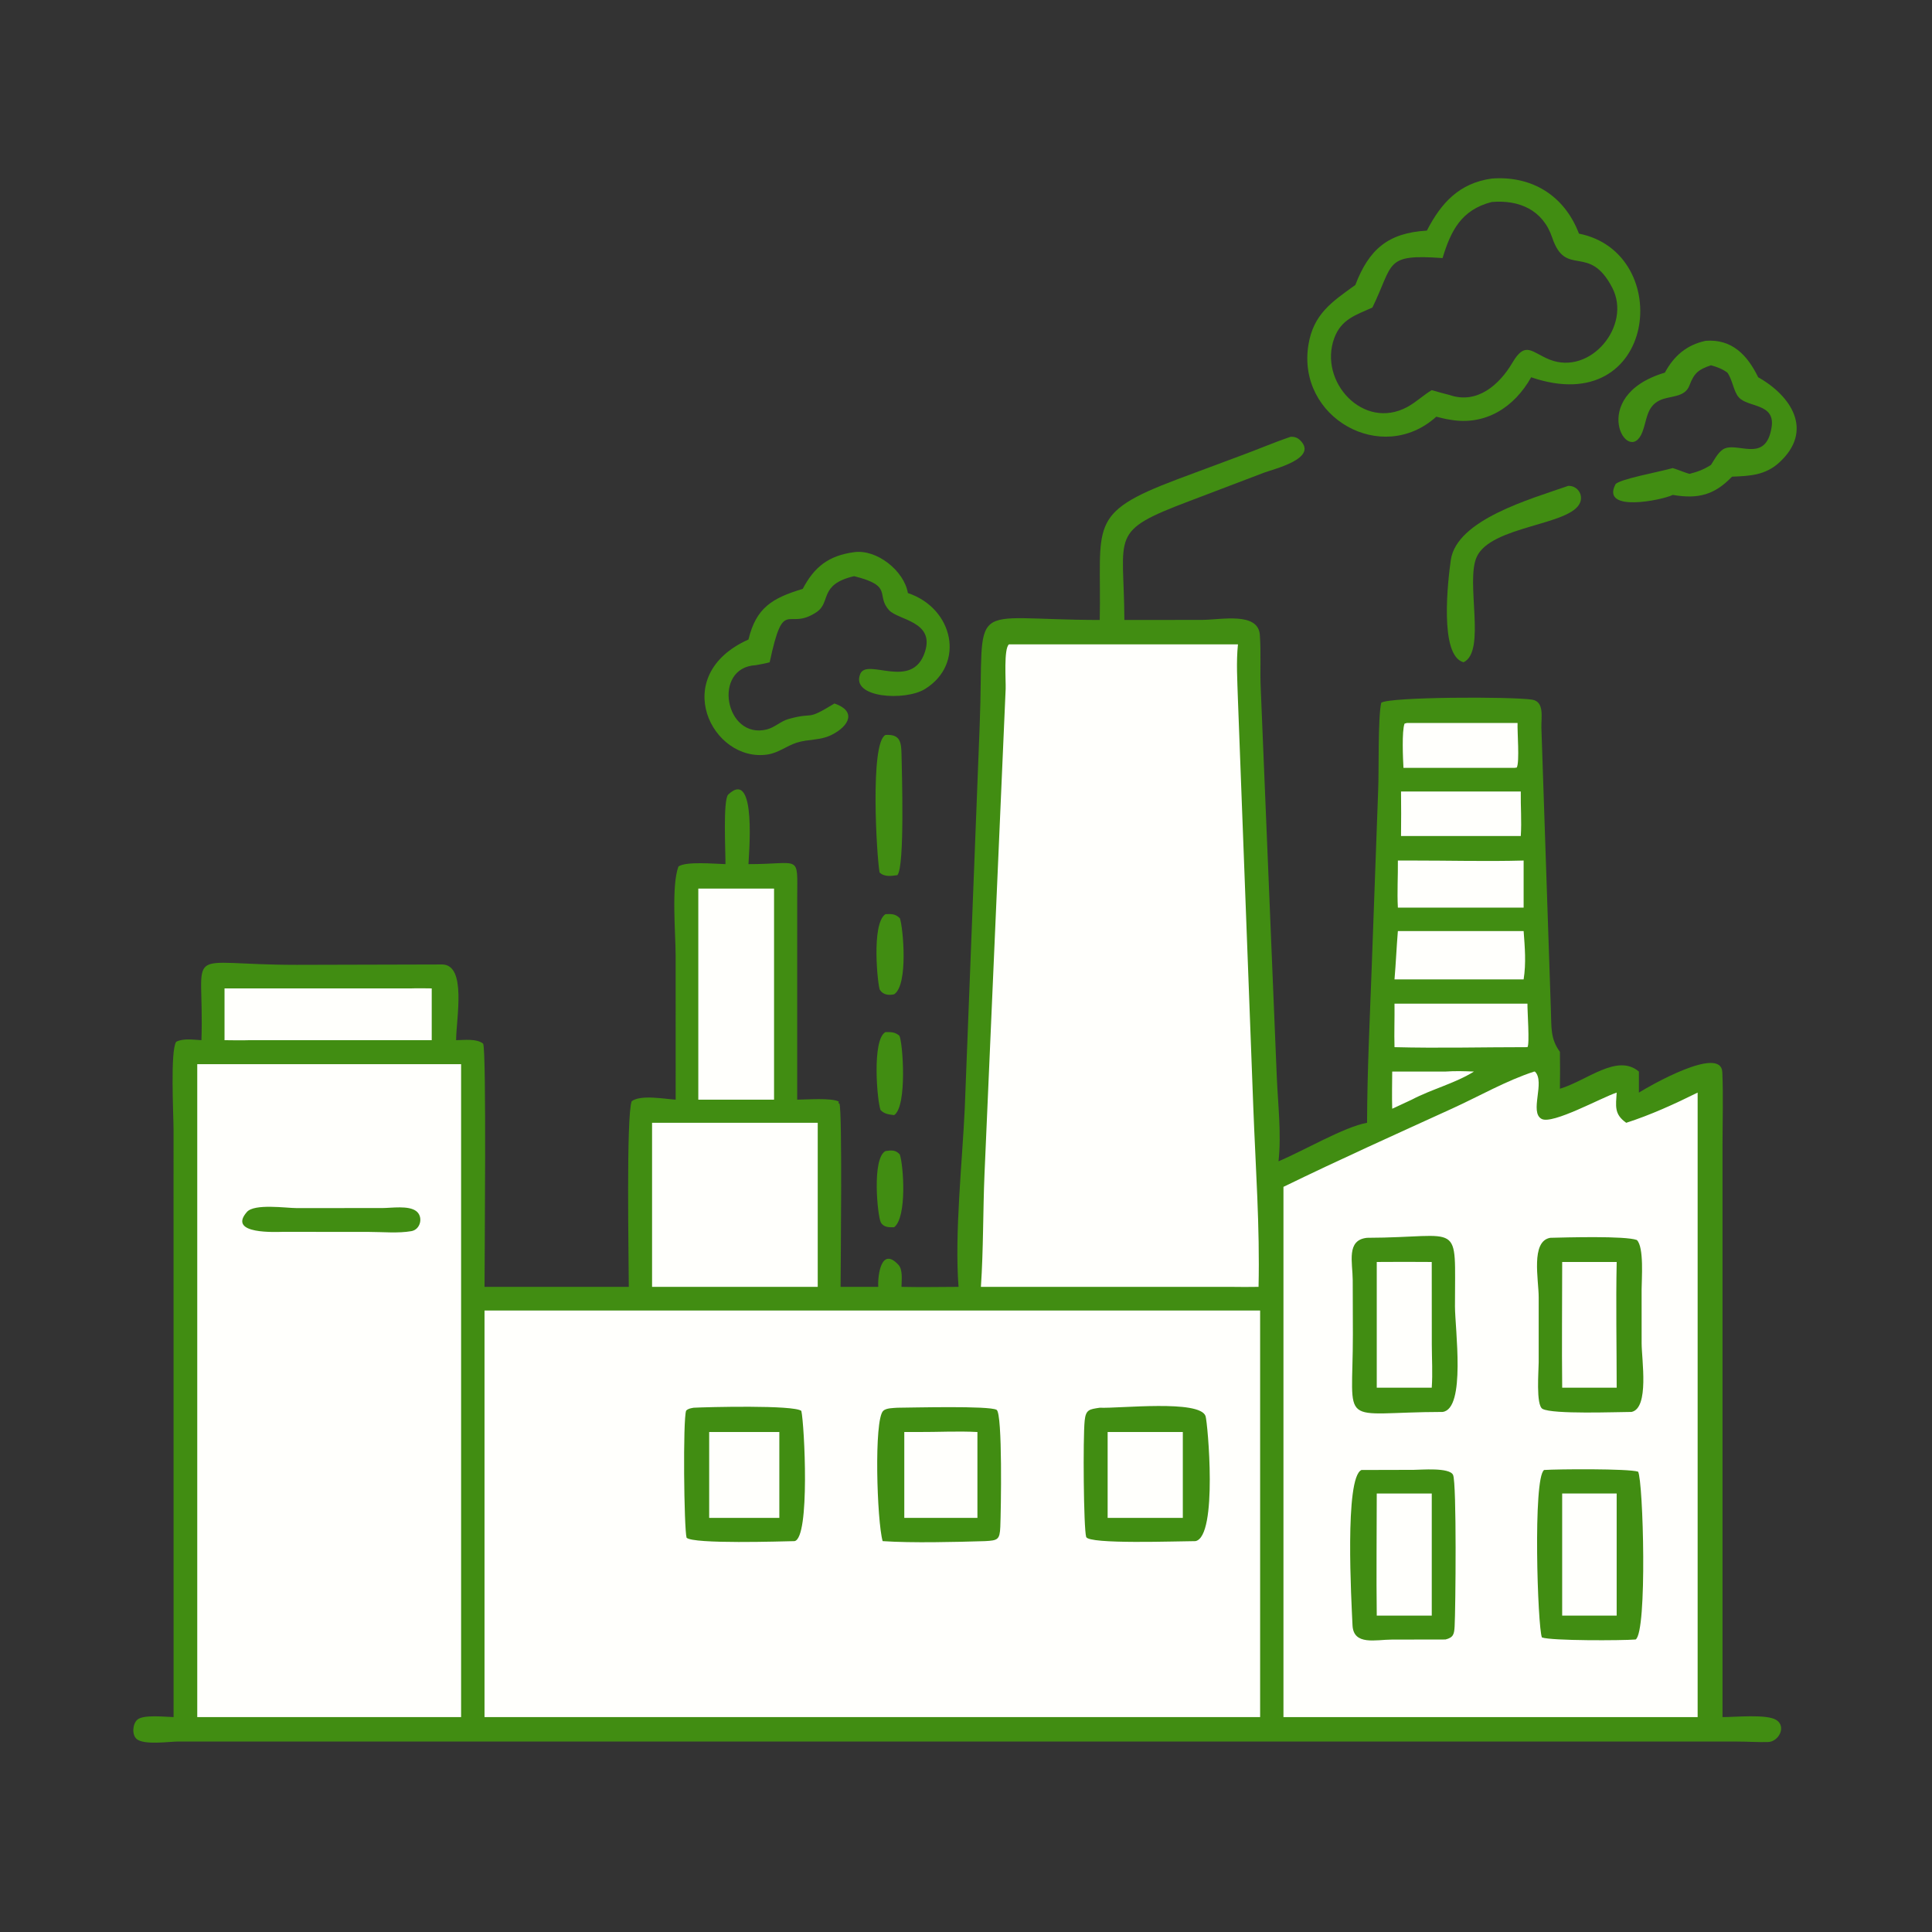
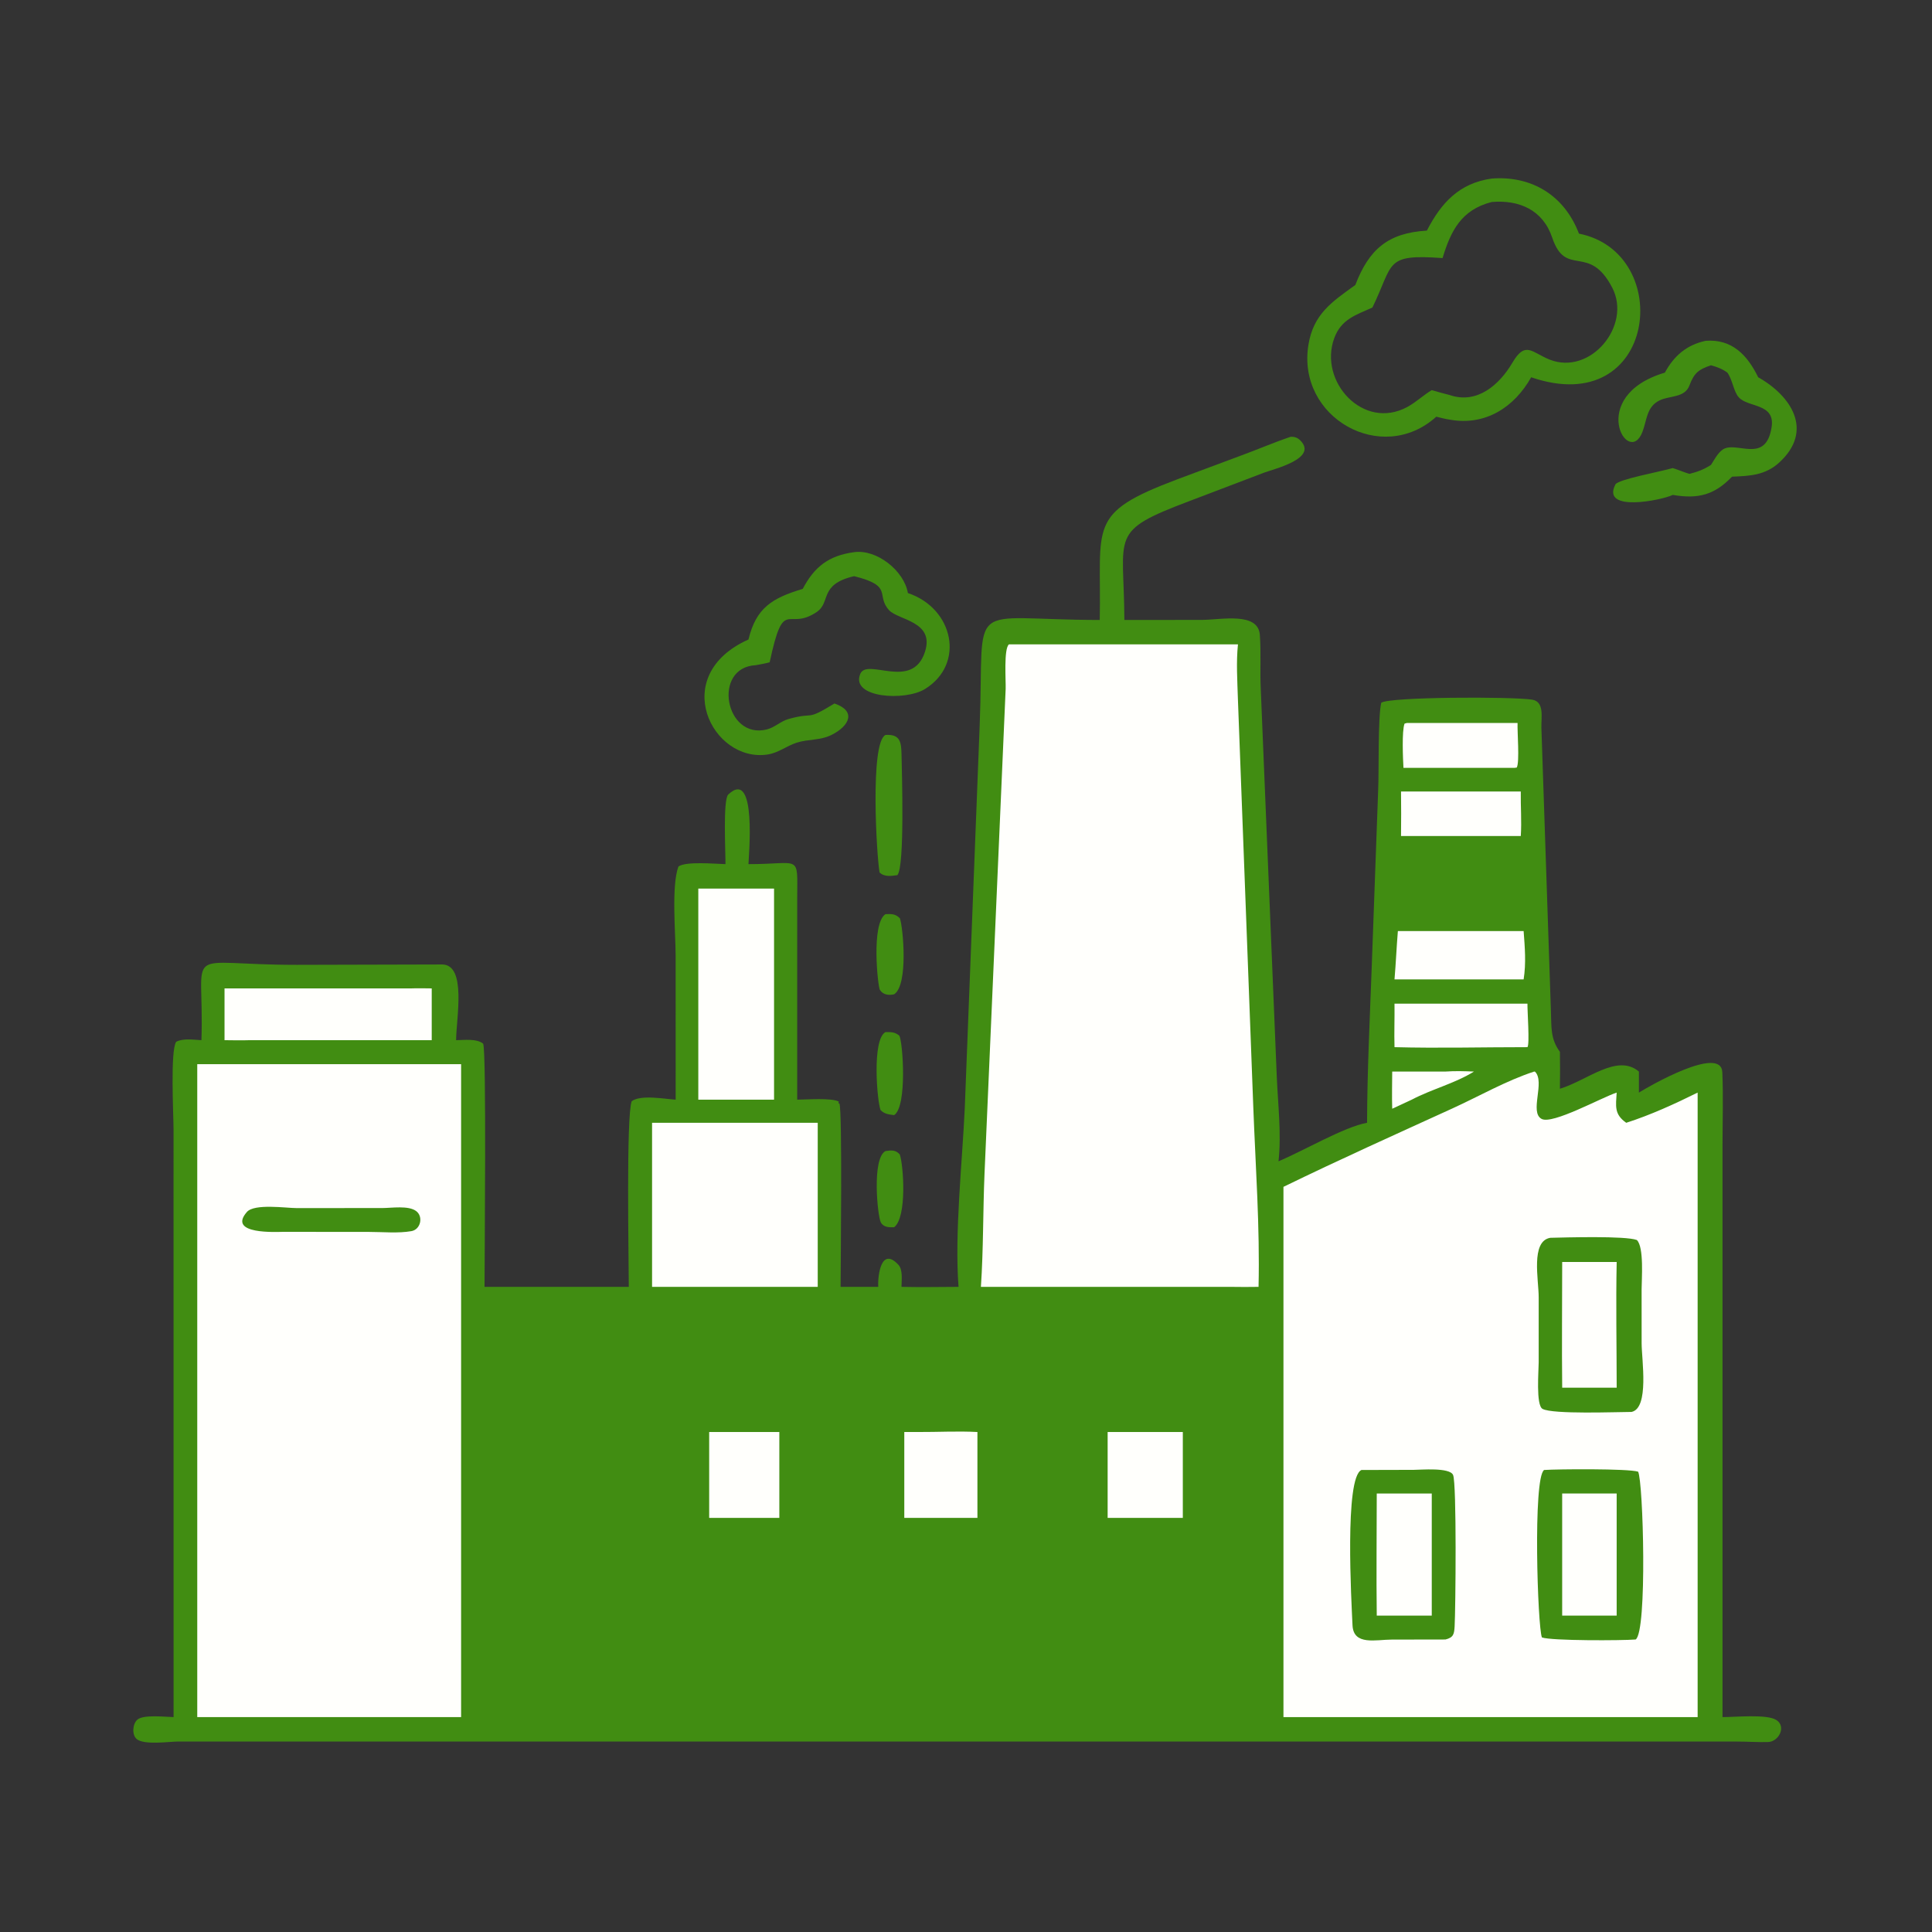
<svg xmlns="http://www.w3.org/2000/svg" width="102" height="102" viewBox="0 0 102 102" fill="none">
  <rect x="0" y="0" width="102" height="102" fill="#333333" stroke="none" />
  <path d="M46.75 60.77C47.059 60.727 47.272 60.697 47.502 60.945C47.701 61.503 47.895 64.265 47.206 64.792C46.939 64.803 46.64 64.801 46.498 64.524C46.331 64.199 46.02 61.154 46.75 60.77Z" fill="#418D12" />
  <path d="M46.749 48.263C47.055 48.249 47.286 48.242 47.512 48.485C47.683 49 47.961 52.001 47.206 52.494C46.921 52.557 46.627 52.528 46.453 52.26C46.349 52.099 45.98 48.763 46.749 48.263Z" fill="#418D12" />
  <path d="M46.749 54.489C47.049 54.487 47.241 54.482 47.479 54.676C47.663 54.977 47.911 58.411 47.206 58.873C46.915 58.834 46.706 58.819 46.491 58.61C46.312 58.182 46.02 54.881 46.749 54.489Z" fill="#418D12" />
  <path d="M46.749 38.802C47.522 38.751 47.584 39.173 47.596 39.838C47.61 40.647 47.777 45.779 47.375 46.203C47.06 46.249 46.68 46.309 46.436 46.058C46.284 45.223 45.92 39.213 46.749 38.802Z" fill="#418D12" />
-   <path d="M82.794 25.652C83.248 25.631 83.596 26.077 83.425 26.524C82.959 27.747 78.718 27.74 77.962 29.405C77.362 30.726 78.48 34.389 77.269 34.964C75.968 34.622 76.449 30.605 76.594 29.574C76.895 27.435 80.808 26.347 82.794 25.652Z" fill="#418D12" />
  <path d="M90.049 17.993C91.429 17.886 92.251 18.738 92.823 19.918C94.582 20.907 95.771 22.746 93.929 24.425C93.196 25.092 92.378 25.13 91.442 25.165C90.517 26.131 89.654 26.357 88.313 26.129C87.766 26.4 84.51 27.079 85.285 25.577C85.422 25.31 87.615 24.912 88.313 24.712C88.61 24.801 88.892 24.932 89.194 25.018C89.618 24.913 89.965 24.784 90.332 24.543C90.501 24.282 90.687 23.921 90.942 23.741C91.654 23.239 93.223 24.547 93.532 22.552C93.73 21.27 92.277 21.531 91.793 20.97C91.518 20.653 91.475 20.067 91.198 19.673C90.924 19.473 90.653 19.375 90.332 19.285C89.68 19.504 89.445 19.682 89.192 20.354C88.945 21.012 88.143 20.881 87.616 21.139C86.924 21.479 86.953 22.177 86.713 22.802C85.972 24.733 83.732 20.911 87.897 19.673C88.377 18.785 89.048 18.209 90.049 17.993Z" fill="#418D12" />
  <path d="M45.091 29.152C46.293 28.983 47.735 30.14 47.932 31.31C50.352 32.12 50.967 35.058 48.836 36.376C47.785 37.027 44.894 36.849 45.417 35.581C45.778 34.706 48.167 36.481 48.834 34.413C49.356 32.796 47.419 32.743 46.939 32.215C46.21 31.414 47.203 30.942 45.091 30.419C43.219 30.857 43.886 31.791 43.119 32.31C41.548 33.375 41.394 31.42 40.635 34.964C40.398 35.033 40.147 35.07 39.905 35.118C37.586 35.232 38.279 39.071 40.491 38.509C40.896 38.407 41.224 38.075 41.622 37.963C43.068 37.555 42.467 38.11 44.055 37.141C45.216 37.535 44.858 38.318 43.911 38.795C43.296 39.104 42.683 39.009 42.058 39.211C41.521 39.384 41.102 39.746 40.523 39.834C37.602 40.279 35.268 35.665 39.516 33.762C39.919 32.093 40.752 31.581 42.382 31.089C42.987 29.933 43.746 29.332 45.091 29.152Z" fill="#418D12" />
  <path d="M78.753 9.427C80.863 9.266 82.588 10.309 83.361 12.334C88.457 13.344 87.479 22.195 80.838 19.918C79.946 21.504 78.416 22.496 76.54 22.155C76.299 22.12 76.065 22.059 75.829 21.999C72.955 24.596 68.443 22.046 69.08 18.194C69.347 16.584 70.304 15.943 71.554 15.047C72.269 13.188 73.253 12.297 75.332 12.175C76.081 10.721 77.03 9.672 78.753 9.427ZM78.753 10.665C77.145 11.08 76.597 12.184 76.16 13.625C73.072 13.405 73.603 13.881 72.457 16.236C71.582 16.632 70.808 16.85 70.44 17.858C69.606 20.141 71.972 22.743 74.294 21.489C74.757 21.239 75.139 20.866 75.589 20.597C75.905 20.685 76.221 20.78 76.54 20.857C77.986 21.354 79.165 20.311 79.85 19.145C80.539 17.973 80.871 18.61 81.811 18.984C83.964 19.841 86.158 17.194 85.119 15.19C83.887 12.813 82.671 14.699 81.949 12.546C81.457 11.08 80.202 10.541 78.753 10.665Z" fill="#418D12" />
  <path d="M68.134 23.062C68.352 23.05 68.51 23.107 68.665 23.268C69.576 24.213 67.262 24.757 66.731 24.956L62.813 26.447C58.502 28.076 59.346 28.165 59.361 32.731L63.46 32.727C64.478 32.724 66.425 32.29 66.514 33.522C66.583 34.472 66.516 35.413 66.561 36.356L67.407 56.832C67.467 58.289 67.66 59.862 67.499 61.31C68.787 60.774 70.984 59.484 72.174 59.278C72.183 56.558 72.318 53.829 72.418 51.111L72.76 41.722C72.806 40.698 72.741 37.896 72.922 37.102C73.355 36.787 79.799 36.772 80.881 36.937C81.557 37.04 81.361 37.891 81.378 38.424L81.882 53.414C81.912 54.223 81.85 54.851 82.356 55.531C82.364 56.181 82.368 56.83 82.356 57.481C83.792 57.05 85.375 55.602 86.526 56.573V57.684C86.993 57.385 90.867 55.147 90.93 56.611C90.985 57.901 90.94 59.211 90.94 60.504L90.94 90.654C91.606 90.658 93.244 90.488 93.766 90.798C94.331 91.133 93.918 91.959 93.335 91.972C92.79 91.985 92.236 91.945 91.688 91.945L24.591 91.944L9.426 91.943C8.945 91.944 7.585 92.148 7.207 91.804C6.95 91.57 7.003 90.991 7.263 90.781C7.595 90.512 8.734 90.646 9.164 90.654L9.162 59.608C9.162 58.897 8.981 55.435 9.304 55C9.682 54.806 10.22 54.895 10.635 54.916C10.804 49.795 9.453 50.938 15.656 50.939L23.338 50.919C24.651 50.923 24.085 53.776 24.08 54.916C24.495 54.911 25.174 54.822 25.509 55.102C25.689 55.528 25.581 66.512 25.581 67.94H33.197C33.196 66.494 33.053 58.922 33.35 58.139C33.827 57.782 35.075 58.019 35.672 58.057L35.67 50.434C35.669 49.277 35.438 46.775 35.817 45.749C36.202 45.463 37.757 45.608 38.301 45.622C38.311 45.067 38.159 42.22 38.448 41.947C39.984 40.497 39.518 45.281 39.516 45.622C42.28 45.629 42.097 45.055 42.089 47.364L42.088 58.057C42.589 58.055 43.881 57.95 44.287 58.158L44.261 58.245L44.317 58.256C44.477 58.636 44.381 66.85 44.379 67.94H46.367C46.335 67.315 46.527 65.805 47.428 66.77C47.677 67.038 47.596 67.592 47.594 67.94C48.597 67.963 49.603 67.944 50.606 67.94C50.39 65.117 50.803 61.365 50.935 58.503L51.723 38.278C51.987 31.473 50.861 32.725 58.061 32.731C58.163 27.705 57.347 27.12 62.132 25.314L65.504 24.057C66.383 23.736 67.248 23.362 68.134 23.062Z" fill="#418D12" />
  <path d="M76.313 56.573C76.818 56.536 77.312 56.552 77.817 56.573C76.827 57.193 75.581 57.504 74.533 58.057L73.502 58.536C73.481 57.884 73.499 57.226 73.502 56.573H76.313Z" fill="#FFFFFC" />
  <path d="M74.271 38.171H80.12C80.1 38.626 80.235 40.24 80.077 40.523L79.948 40.54H74.096C74.069 40.075 74.004 38.587 74.153 38.204L74.271 38.171Z" fill="#FFFFFC" />
  <path d="M73.967 41.788H80.29C80.277 42.572 80.342 43.352 80.29 44.137H73.967C73.974 43.354 73.979 42.571 73.967 41.788Z" fill="#FFFFFC" />
  <path d="M73.623 52.989H80.642C80.633 53.352 80.766 55.138 80.642 55.285C78.308 55.284 75.957 55.347 73.623 55.285C73.601 54.521 73.633 53.754 73.623 52.989Z" fill="#FFFFFC" />
-   <path d="M74.534 45.432C76.499 45.431 78.477 45.486 80.44 45.432V47.917H79.691H73.801C73.756 47.096 73.811 46.257 73.801 45.432H74.534Z" fill="#FFFFFC" />
  <path d="M73.801 49.155H80.44C80.504 50.011 80.577 50.852 80.44 51.706H73.623C73.696 50.857 73.73 50.005 73.801 49.155Z" fill="#FFFFFC" />
  <path d="M21.702 52.183C22.065 52.169 22.43 52.18 22.793 52.183V54.916H13.19C12.745 54.931 12.299 54.921 11.854 54.916V52.183H21.702Z" fill="#FFFFFC" />
  <path d="M36.867 46.913H40.866V58.057H36.867V46.913Z" fill="#FFFFFC" />
  <path d="M35.186 59.278H43.172V67.94H42.383H34.426V59.278H35.186Z" fill="#FFFFFC" />
  <path d="M53.269 34.019H65.358C65.261 34.971 65.326 35.916 65.354 36.871L66.168 58.462C66.288 61.627 66.519 64.768 66.445 67.94C65.959 67.952 65.473 67.944 64.987 67.94H51.787C51.922 65.954 51.893 63.952 51.978 61.962L53.094 36.365C53.109 35.967 52.985 34.234 53.269 34.019Z" fill="#FFFFFC" />
  <path d="M10.414 56.183H24.344V90.654H10.414V56.183Z" fill="#FFFFFC" />
  <path d="M20.184 63.779C20.68 63.778 21.567 63.632 21.973 63.94C22.36 64.234 22.208 64.912 21.72 64.998C21.021 65.121 20.212 65.039 19.498 65.039L14.951 65.035C14.653 65.035 11.977 65.197 13.035 63.986C13.432 63.532 15.109 63.781 15.653 63.781L20.184 63.779Z" fill="#418D12" />
  <path d="M80.999 56.572L81.043 56.581C81.587 57.124 80.733 58.726 81.391 59.074C81.966 59.38 84.552 57.945 85.352 57.683C85.311 58.396 85.209 58.822 85.857 59.278C87.134 58.869 88.427 58.279 89.627 57.683V90.654H79.364H67.76V62.66C70.705 61.225 73.698 59.881 76.678 58.521C78.099 57.873 79.513 57.057 80.999 56.572Z" fill="#FFFFFC" />
  <path d="M71.879 77.608L74.638 77.601C74.999 77.601 76.532 77.46 76.715 77.87C76.912 78.312 76.847 84.998 76.797 85.862C76.773 86.275 76.737 86.451 76.314 86.557L73.478 86.562C72.642 86.562 71.456 86.892 71.406 85.806C71.349 84.563 70.975 78.001 71.879 77.608Z" fill="#418D12" />
  <path d="M73.349 78.849H75.59V85.296H74.896H72.686C72.658 83.149 72.686 80.997 72.686 78.849H73.349Z" fill="#FFFFFC" />
  <path d="M81.522 77.608C82.209 77.559 85.975 77.53 86.484 77.697C86.754 78.195 86.977 86.163 86.353 86.557C85.627 86.616 81.909 86.629 81.406 86.449C81.178 85.931 80.92 78.008 81.522 77.608Z" fill="#418D12" />
  <path d="M82.475 78.849H85.352V85.296H82.475V78.849Z" fill="#FFFFFC" />
-   <path d="M72.174 65.35C77.264 65.338 76.809 64.331 76.815 68.97C76.816 70.14 77.402 74.387 76.161 74.543C70.59 74.553 71.428 75.513 71.425 70.453L71.417 67.592C71.413 66.642 71.063 65.465 72.174 65.35Z" fill="#418D12" />
  <path d="M72.686 66.626C73.654 66.621 74.621 66.615 75.589 66.626L75.592 70.982C75.594 71.734 75.643 72.513 75.589 73.262H72.686V66.626Z" fill="#FFFFFC" />
  <path d="M81.846 65.35C82.653 65.331 85.804 65.238 86.417 65.466C86.806 65.842 86.669 67.553 86.669 68.075L86.67 70.921C86.67 71.769 87.084 74.341 86.138 74.543C85.357 74.545 81.986 74.678 81.439 74.383C81.079 74.189 81.236 72.325 81.235 71.93L81.235 68.491C81.238 67.574 80.8 65.529 81.846 65.35Z" fill="#418D12" />
  <path d="M82.476 66.626H85.353C85.307 68.835 85.352 71.053 85.353 73.262H82.476C82.451 71.051 82.476 68.837 82.476 66.626Z" fill="#FFFFFC" />
-   <path d="M34.947 69.189H66.528V90.654H56.964H25.58V69.189H34.947Z" fill="#FFFFFC" />
  <path d="M36.62 74.321C37.303 74.285 41.933 74.165 42.307 74.49C42.467 75.192 42.779 81.203 41.948 81.364C41.292 81.376 36.604 81.531 36.248 81.184C36.111 80.688 36.049 74.929 36.225 74.474C36.34 74.362 36.469 74.351 36.62 74.321Z" fill="#418D12" />
  <path d="M37.441 75.603H41.145V80.137H37.441V75.603Z" fill="#FFFFFC" />
  <path d="M47.375 74.321C48.161 74.317 52.211 74.207 52.614 74.431C52.938 74.612 52.846 79.803 52.811 80.614C52.781 81.294 52.672 81.328 52.004 81.364C50.42 81.411 48.168 81.469 46.599 81.364C46.298 80.308 46.131 74.961 46.629 74.485C46.788 74.333 47.164 74.338 47.375 74.321Z" fill="#418D12" />
  <path d="M48.457 75.603C49.503 75.609 50.56 75.547 51.603 75.603V80.136H50.97H47.742V75.603H48.457Z" fill="#FFFFFC" />
  <path d="M58.062 74.321C59.11 74.367 63.345 73.883 63.647 74.763C63.757 75.084 64.309 81.118 63.116 81.364C62.178 81.365 57.459 81.544 57.344 81.141C57.207 80.659 57.172 75.927 57.265 75.005C57.325 74.409 57.522 74.403 58.062 74.321Z" fill="#418D12" />
  <path d="M58.478 75.603H62.447V80.137H58.478V75.603Z" fill="#FFFFFC" />
</svg>